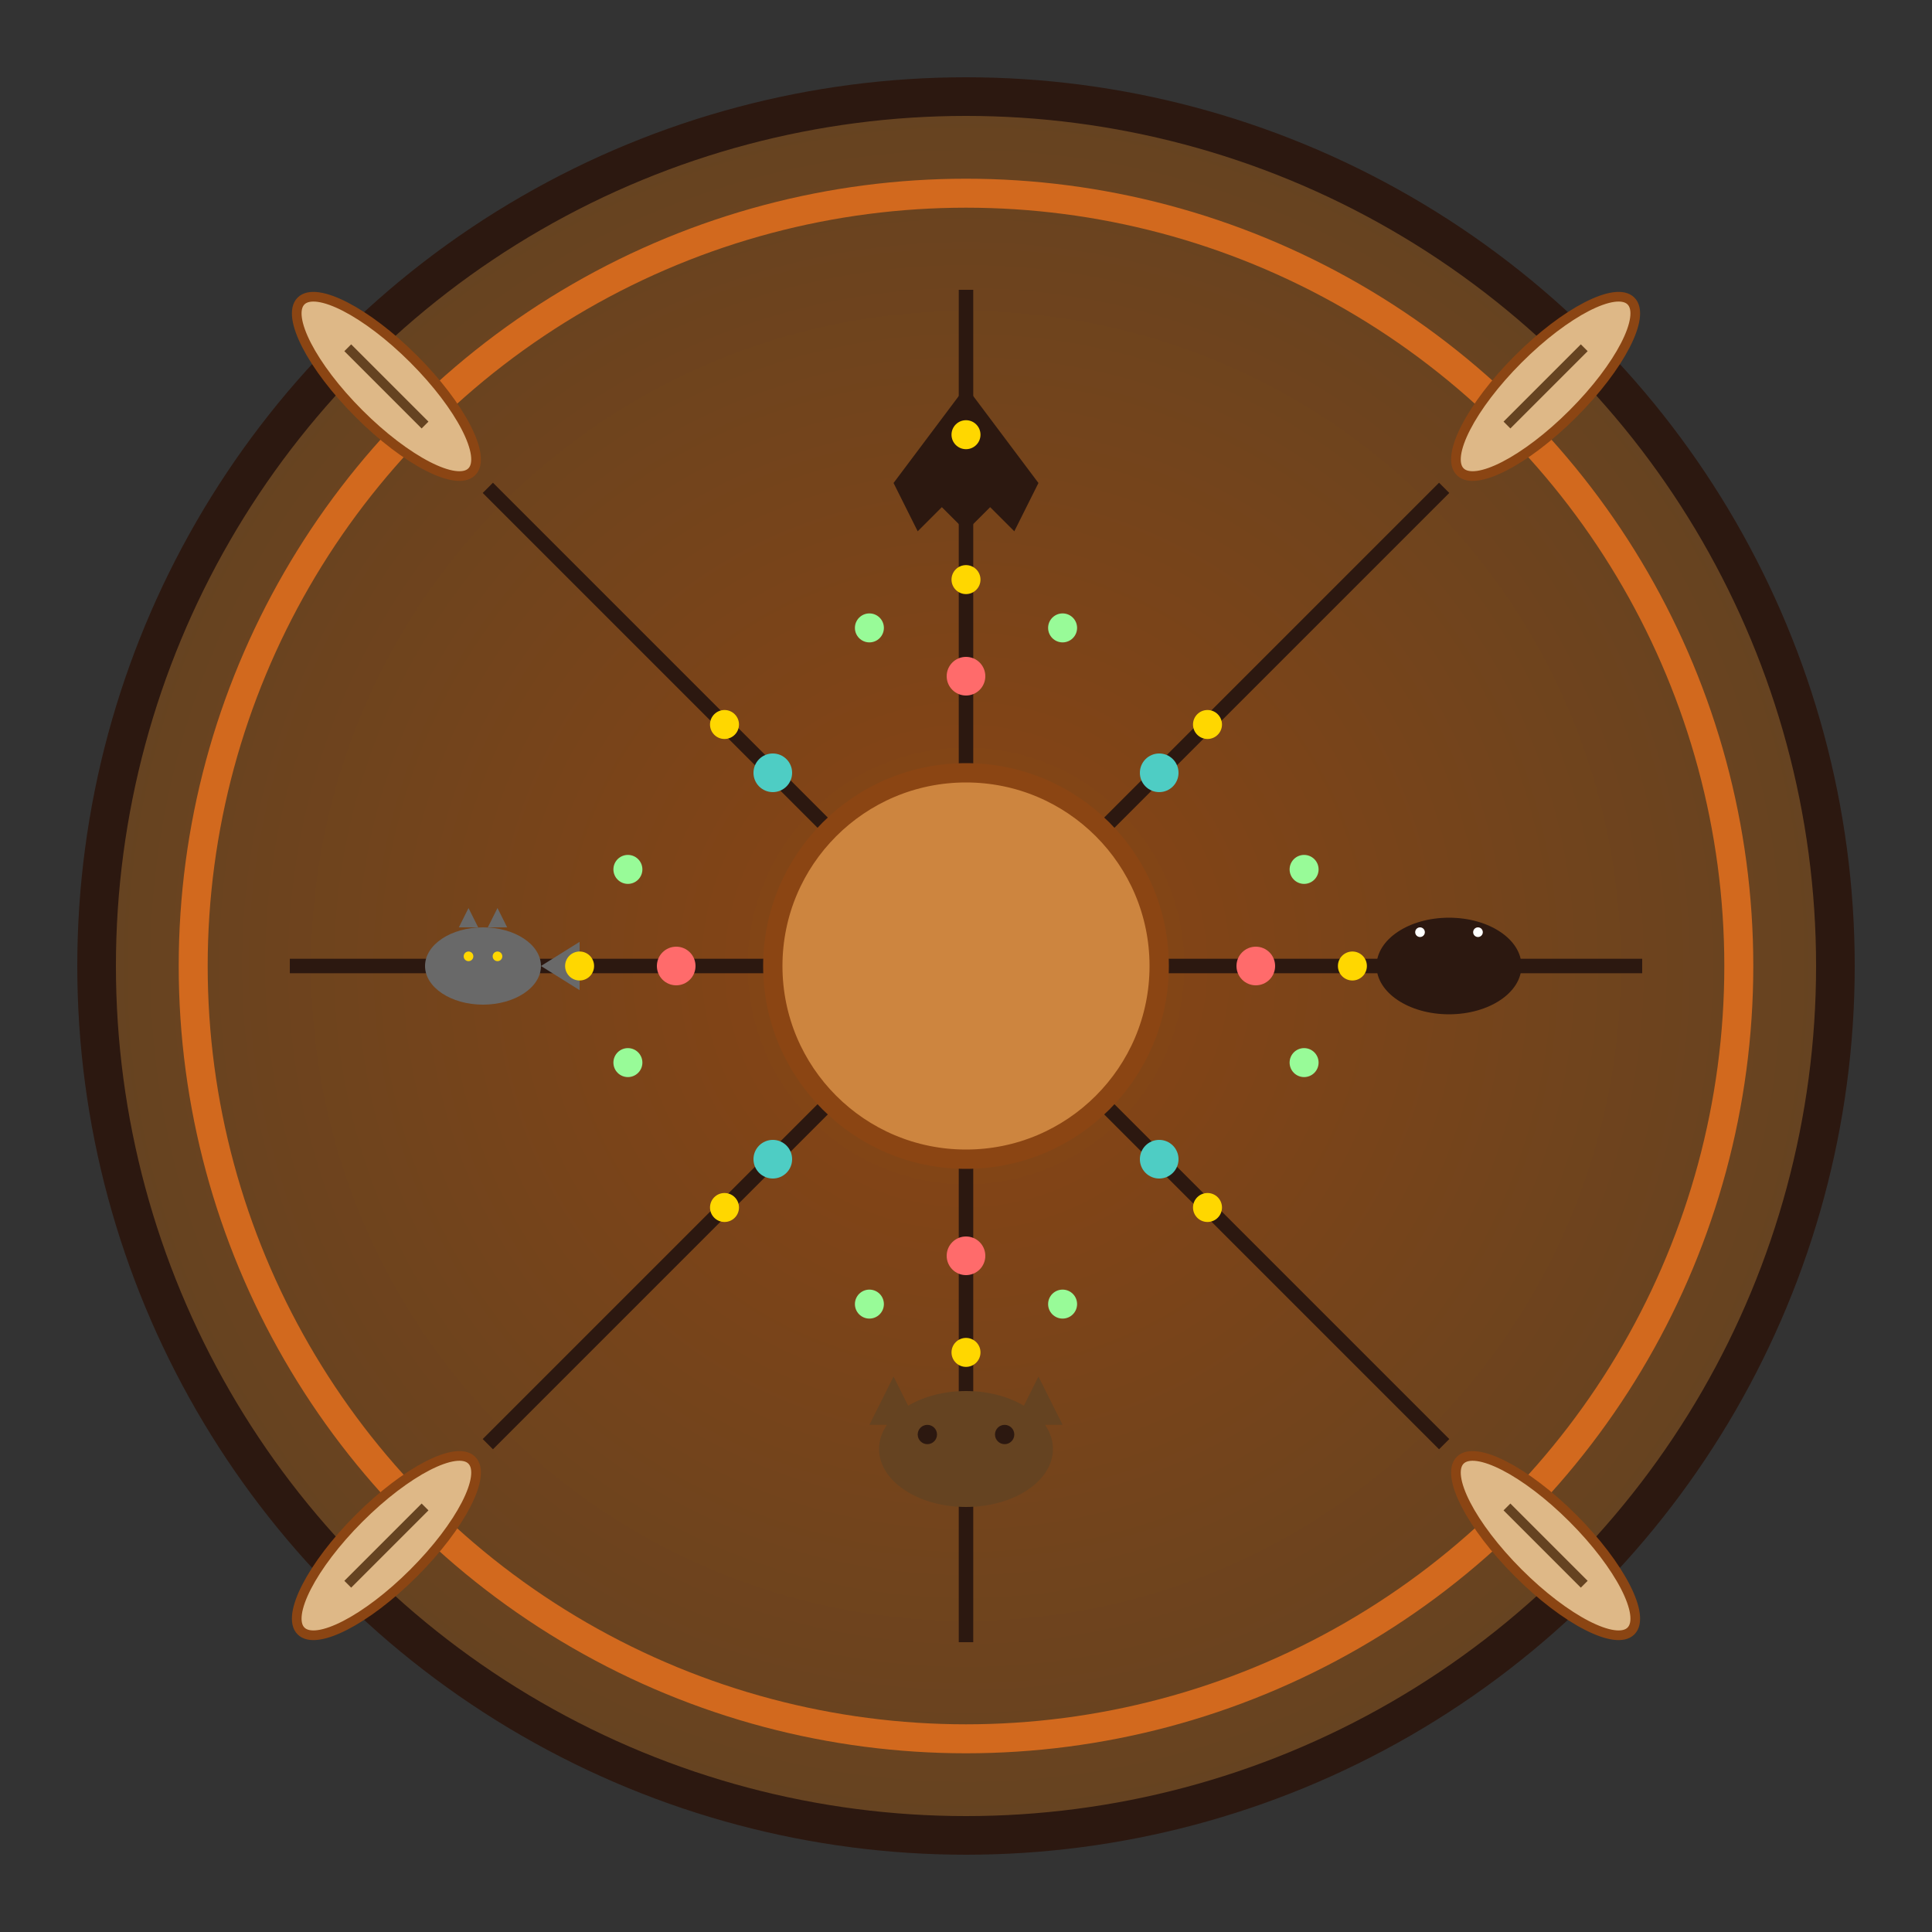
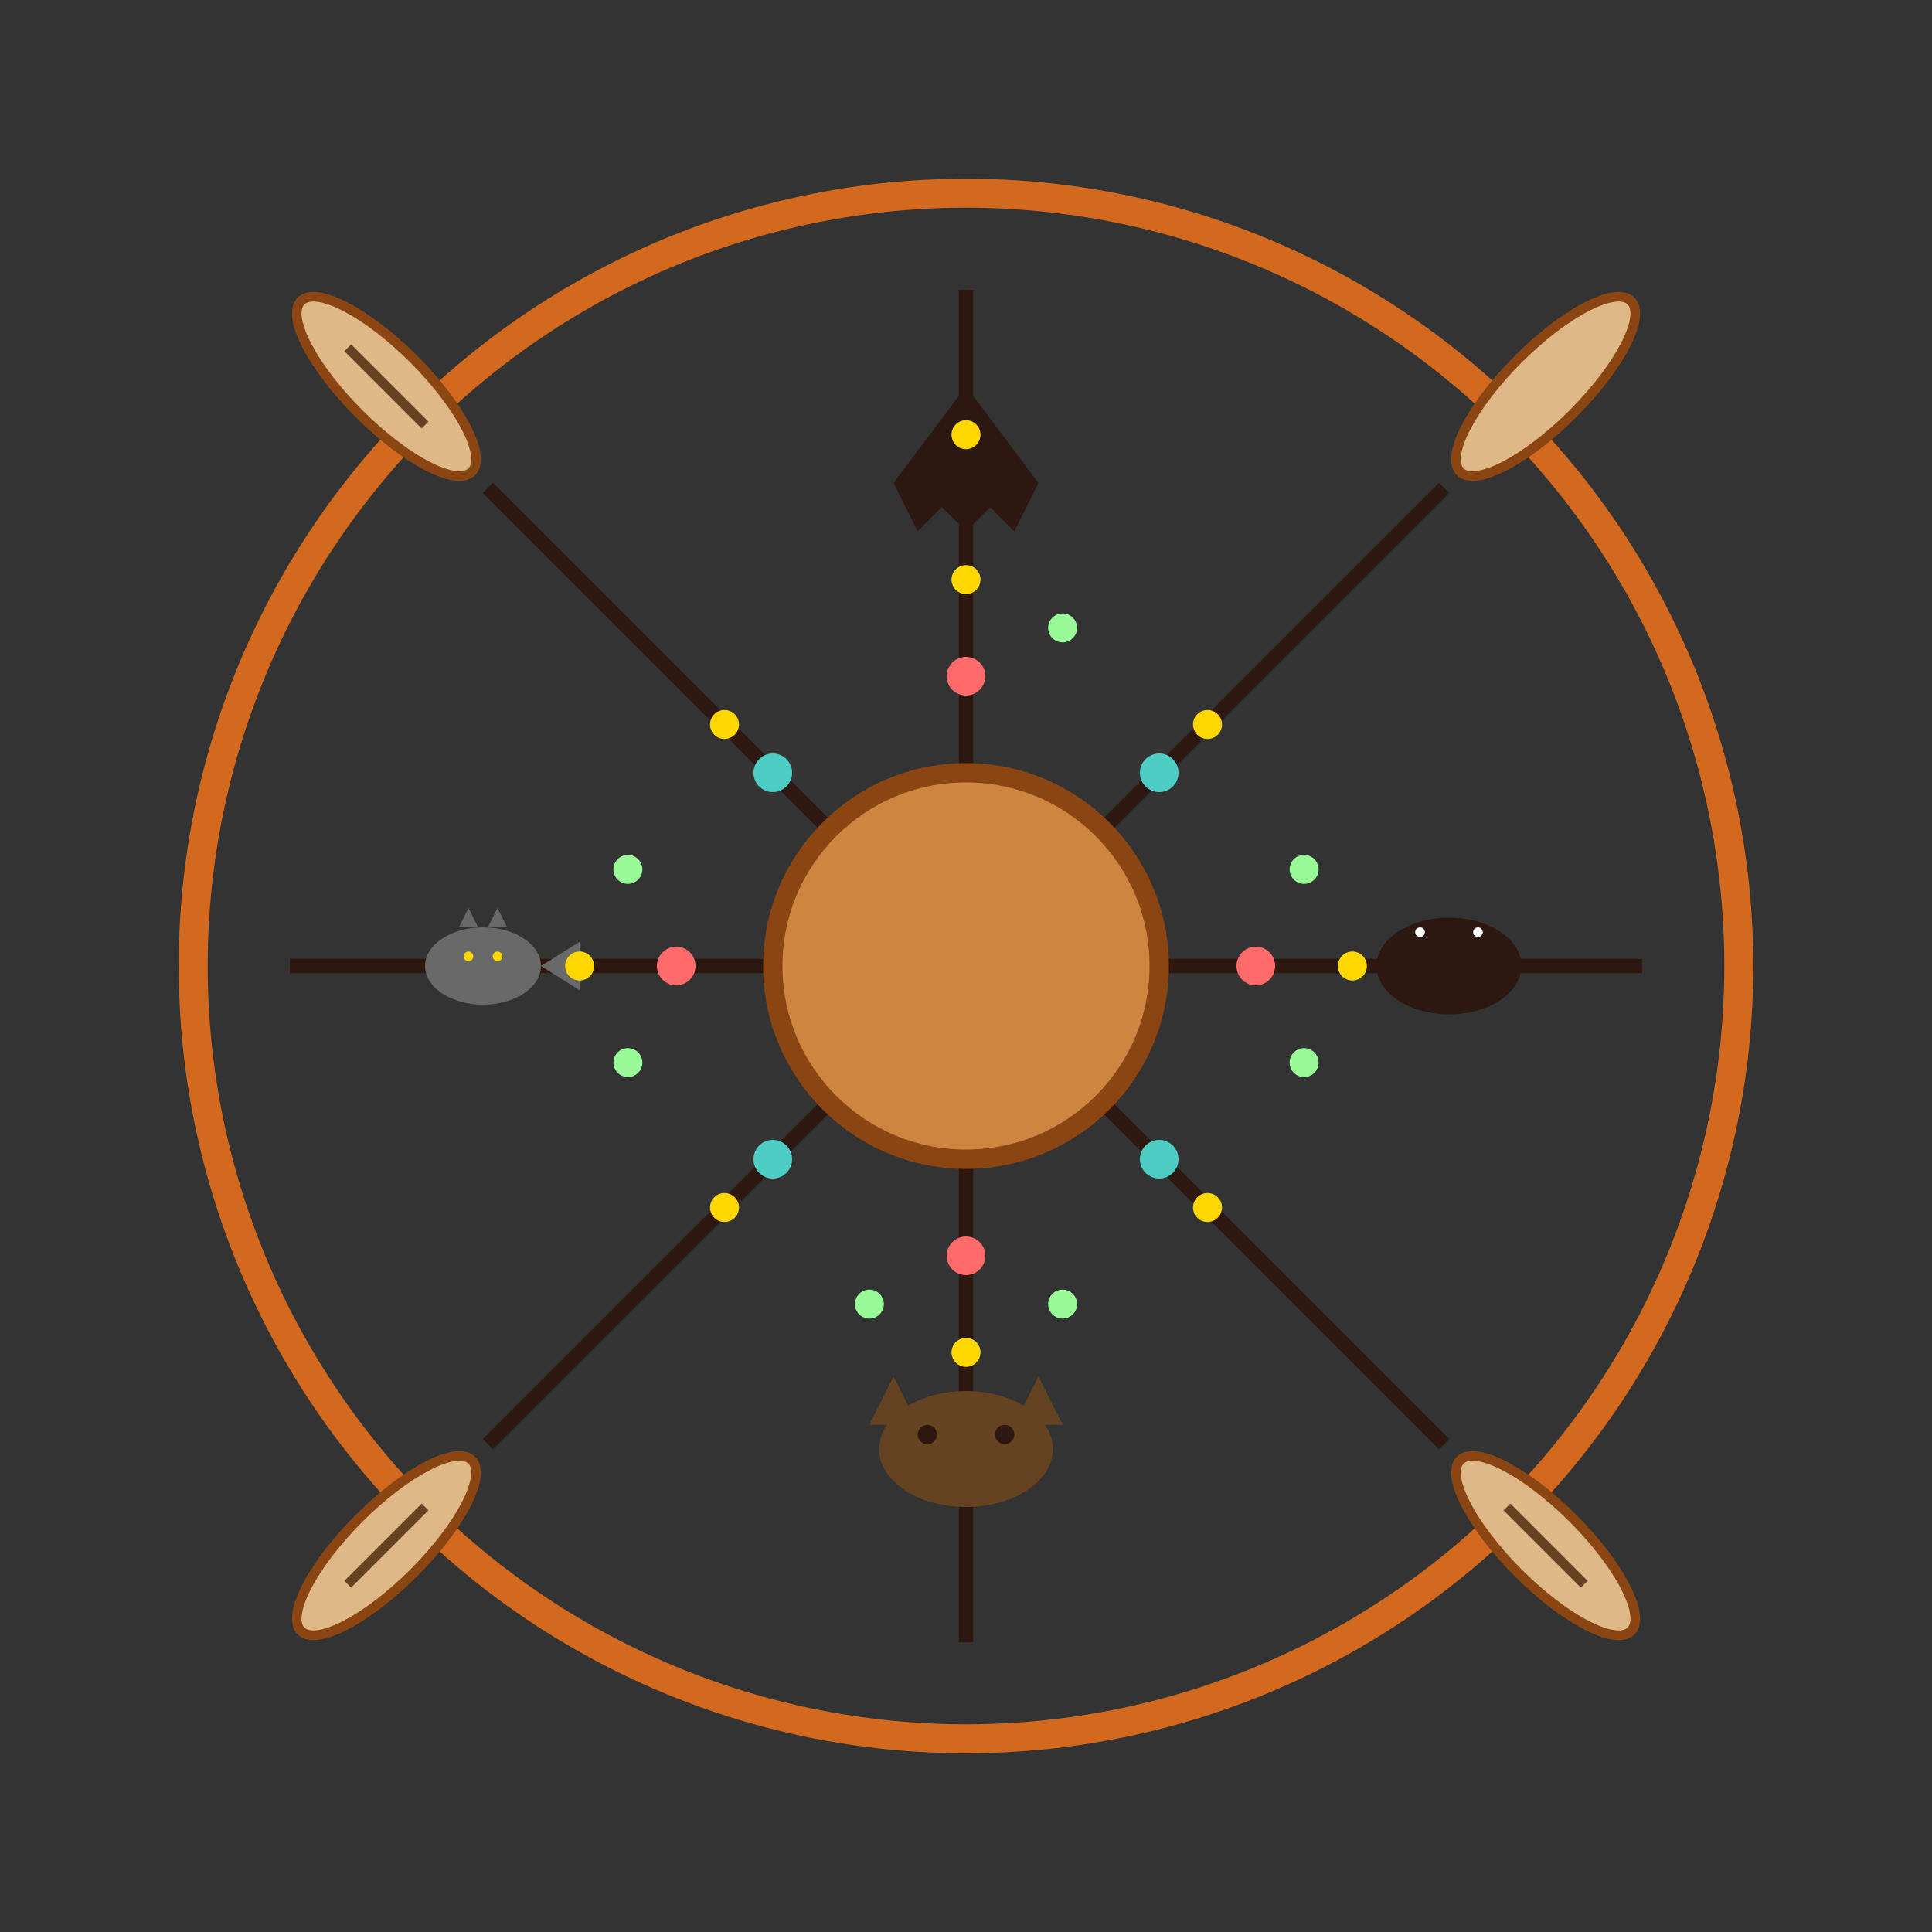
<svg xmlns="http://www.w3.org/2000/svg" viewBox="0 0 400 400" width="400" height="400">
  <rect x="0" y="0" width="400" height="400" fill="#333333" stroke="none" />
  <defs>
    <radialGradient id="centerGradient" cx="50%" cy="50%" r="50%">
      <stop offset="0%" style="stop-color:#8b4513;stop-opacity:1" />
      <stop offset="100%" style="stop-color:#654321;stop-opacity:1" />
    </radialGradient>
    <pattern id="beadwork" patternUnits="userSpaceOnUse" width="10" height="10">
      <circle cx="5" cy="5" r="3" fill="#ff6b6b" />
      <circle cx="5" cy="5" r="2" fill="#4ecdc4" />
    </pattern>
  </defs>
-   <circle cx="200" cy="200" r="180" fill="url(#centerGradient)" stroke="#2c1810" stroke-width="8" />
  <circle cx="200" cy="200" r="160" fill="none" stroke="#d2691e" stroke-width="6" />
  <g stroke="#2c1810" stroke-width="3" fill="none">
    <line x1="200" y1="60" x2="200" y2="340" />
    <line x1="60" y1="200" x2="340" y2="200" />
    <line x1="101" y1="101" x2="299" y2="299" />
    <line x1="299" y1="101" x2="101" y2="299" />
  </g>
  <circle cx="200" cy="200" r="40" fill="#cd853f" stroke="#8b4513" stroke-width="4" />
  <g transform="translate(200, 100)">
    <polygon points="-15,0 0,-20 15,0 10,10 5,5 0,10 -5,5 -10,10" fill="#2c1810" />
    <circle cx="0" cy="-10" r="3" fill="#ffd700" />
  </g>
  <g transform="translate(300, 200)">
    <ellipse cx="0" cy="0" rx="15" ry="10" fill="#2c1810" />
    <circle cx="-8" cy="-5" r="3" fill="#2c1810" />
    <circle cx="8" cy="-5" r="3" fill="#2c1810" />
    <circle cx="-6" cy="-7" r="1" fill="#fff" />
    <circle cx="6" cy="-7" r="1" fill="#fff" />
  </g>
  <g transform="translate(200, 300)">
    <ellipse cx="0" cy="0" rx="18" ry="12" fill="#654321" />
    <polygon points="-20,-5 -15,-15 -10,-5" fill="#654321" />
    <polygon points="10,-5 15,-15 20,-5" fill="#654321" />
    <circle cx="-8" cy="-3" r="2" fill="#2c1810" />
    <circle cx="8" cy="-3" r="2" fill="#2c1810" />
  </g>
  <g transform="translate(100, 200)">
    <ellipse cx="0" cy="0" rx="12" ry="8" fill="#696969" />
    <polygon points="12,0 20,-5 20,5" fill="#696969" />
    <polygon points="-5,-8 -3,-12 -1,-8" fill="#696969" />
    <polygon points="1,-8 3,-12 5,-8" fill="#696969" />
    <circle cx="-3" cy="-2" r="1" fill="#ffd700" />
    <circle cx="3" cy="-2" r="1" fill="#ffd700" />
  </g>
  <g>
    <circle cx="200" cy="140" r="4" fill="#ff6b6b" />
    <circle cx="240" cy="160" r="4" fill="#4ecdc4" />
    <circle cx="260" cy="200" r="4" fill="#ff6b6b" />
    <circle cx="240" cy="240" r="4" fill="#4ecdc4" />
    <circle cx="200" cy="260" r="4" fill="#ff6b6b" />
    <circle cx="160" cy="240" r="4" fill="#4ecdc4" />
    <circle cx="140" cy="200" r="4" fill="#ff6b6b" />
    <circle cx="160" cy="160" r="4" fill="#4ecdc4" />
    <circle cx="200" cy="120" r="3" fill="#ffd700" />
    <circle cx="220" cy="130" r="3" fill="#98fb98" />
    <circle cx="250" cy="150" r="3" fill="#ffd700" />
    <circle cx="270" cy="180" r="3" fill="#98fb98" />
    <circle cx="280" cy="200" r="3" fill="#ffd700" />
    <circle cx="270" cy="220" r="3" fill="#98fb98" />
    <circle cx="250" cy="250" r="3" fill="#ffd700" />
    <circle cx="220" cy="270" r="3" fill="#98fb98" />
    <circle cx="200" cy="280" r="3" fill="#ffd700" />
    <circle cx="180" cy="270" r="3" fill="#98fb98" />
    <circle cx="150" cy="250" r="3" fill="#ffd700" />
    <circle cx="130" cy="220" r="3" fill="#98fb98" />
    <circle cx="120" cy="200" r="3" fill="#ffd700" />
    <circle cx="130" cy="180" r="3" fill="#98fb98" />
    <circle cx="150" cy="150" r="3" fill="#ffd700" />
-     <circle cx="180" cy="130" r="3" fill="#98fb98" />
  </g>
  <g stroke="#8b4513" stroke-width="2" fill="#deb887">
    <ellipse cx="80" cy="80" rx="8" ry="25" transform="rotate(-45 80 80)" />
    <line x1="72" y1="72" x2="88" y2="88" stroke="#654321" />
    <ellipse cx="320" cy="80" rx="8" ry="25" transform="rotate(45 320 80)" />
-     <line x1="328" y1="72" x2="312" y2="88" stroke="#654321" />
    <ellipse cx="80" cy="320" rx="8" ry="25" transform="rotate(45 80 320)" />
    <line x1="72" y1="328" x2="88" y2="312" stroke="#654321" />
    <ellipse cx="320" cy="320" rx="8" ry="25" transform="rotate(-45 320 320)" />
    <line x1="328" y1="328" x2="312" y2="312" stroke="#654321" />
  </g>
</svg>